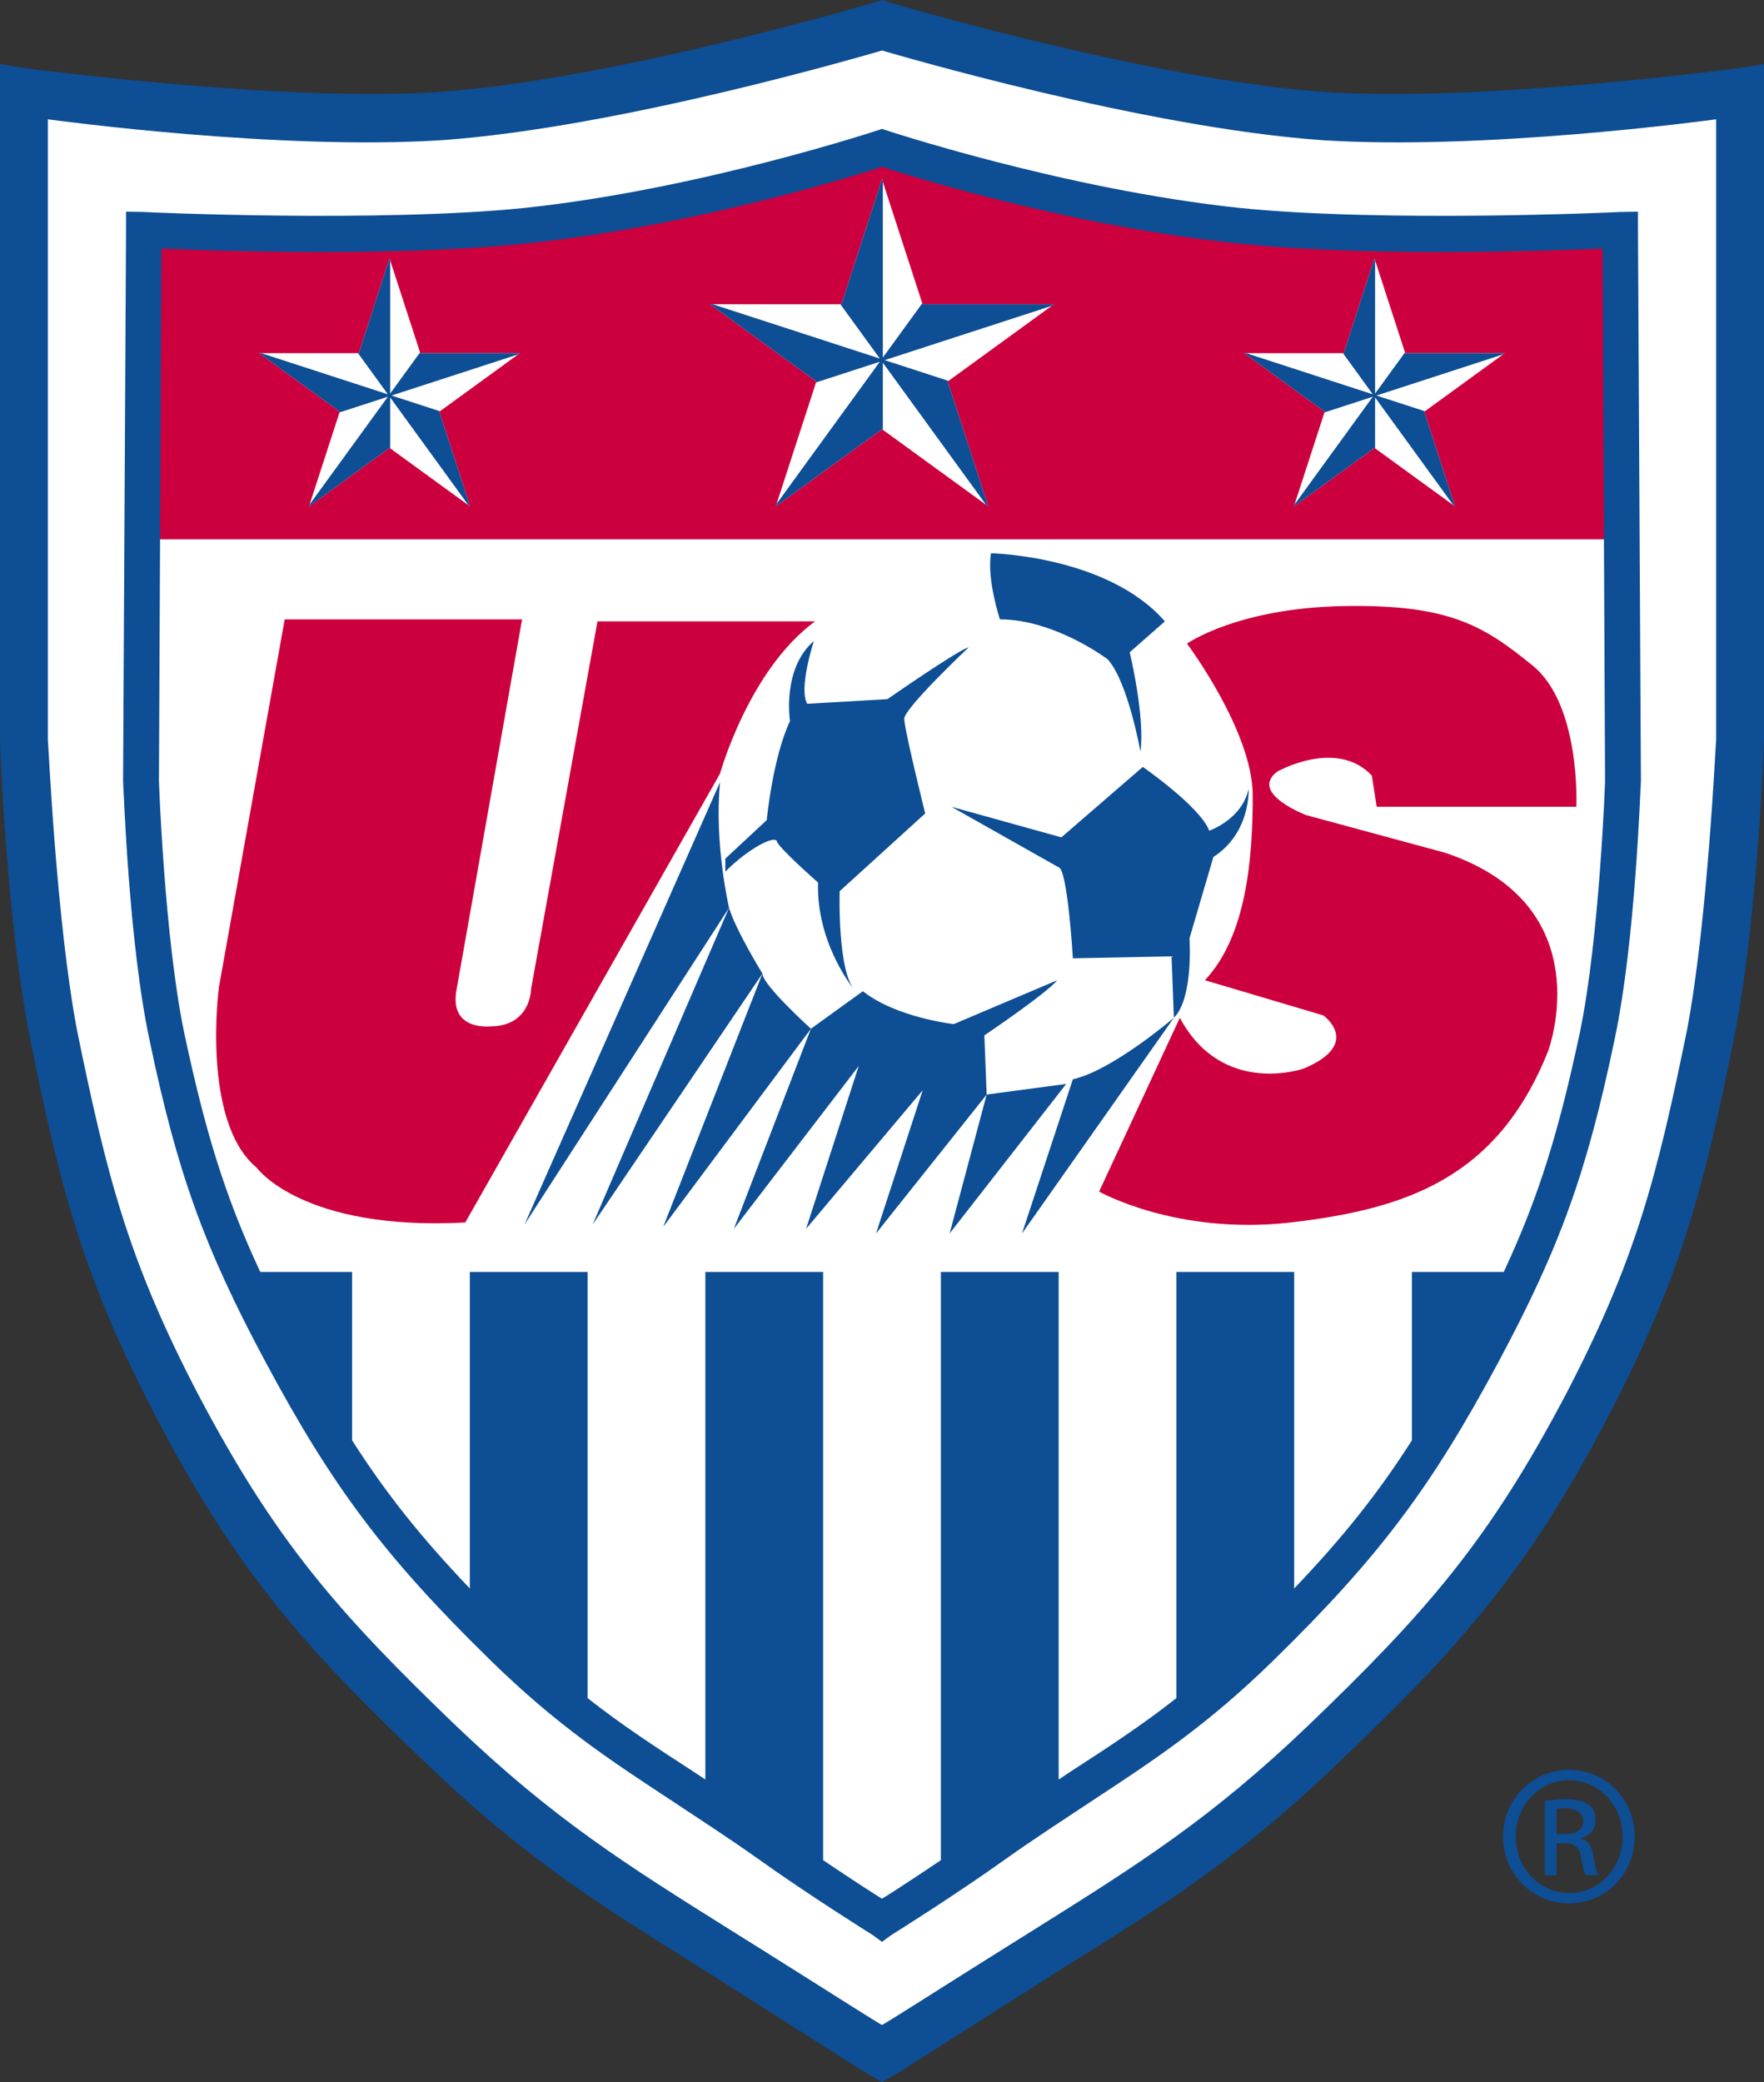
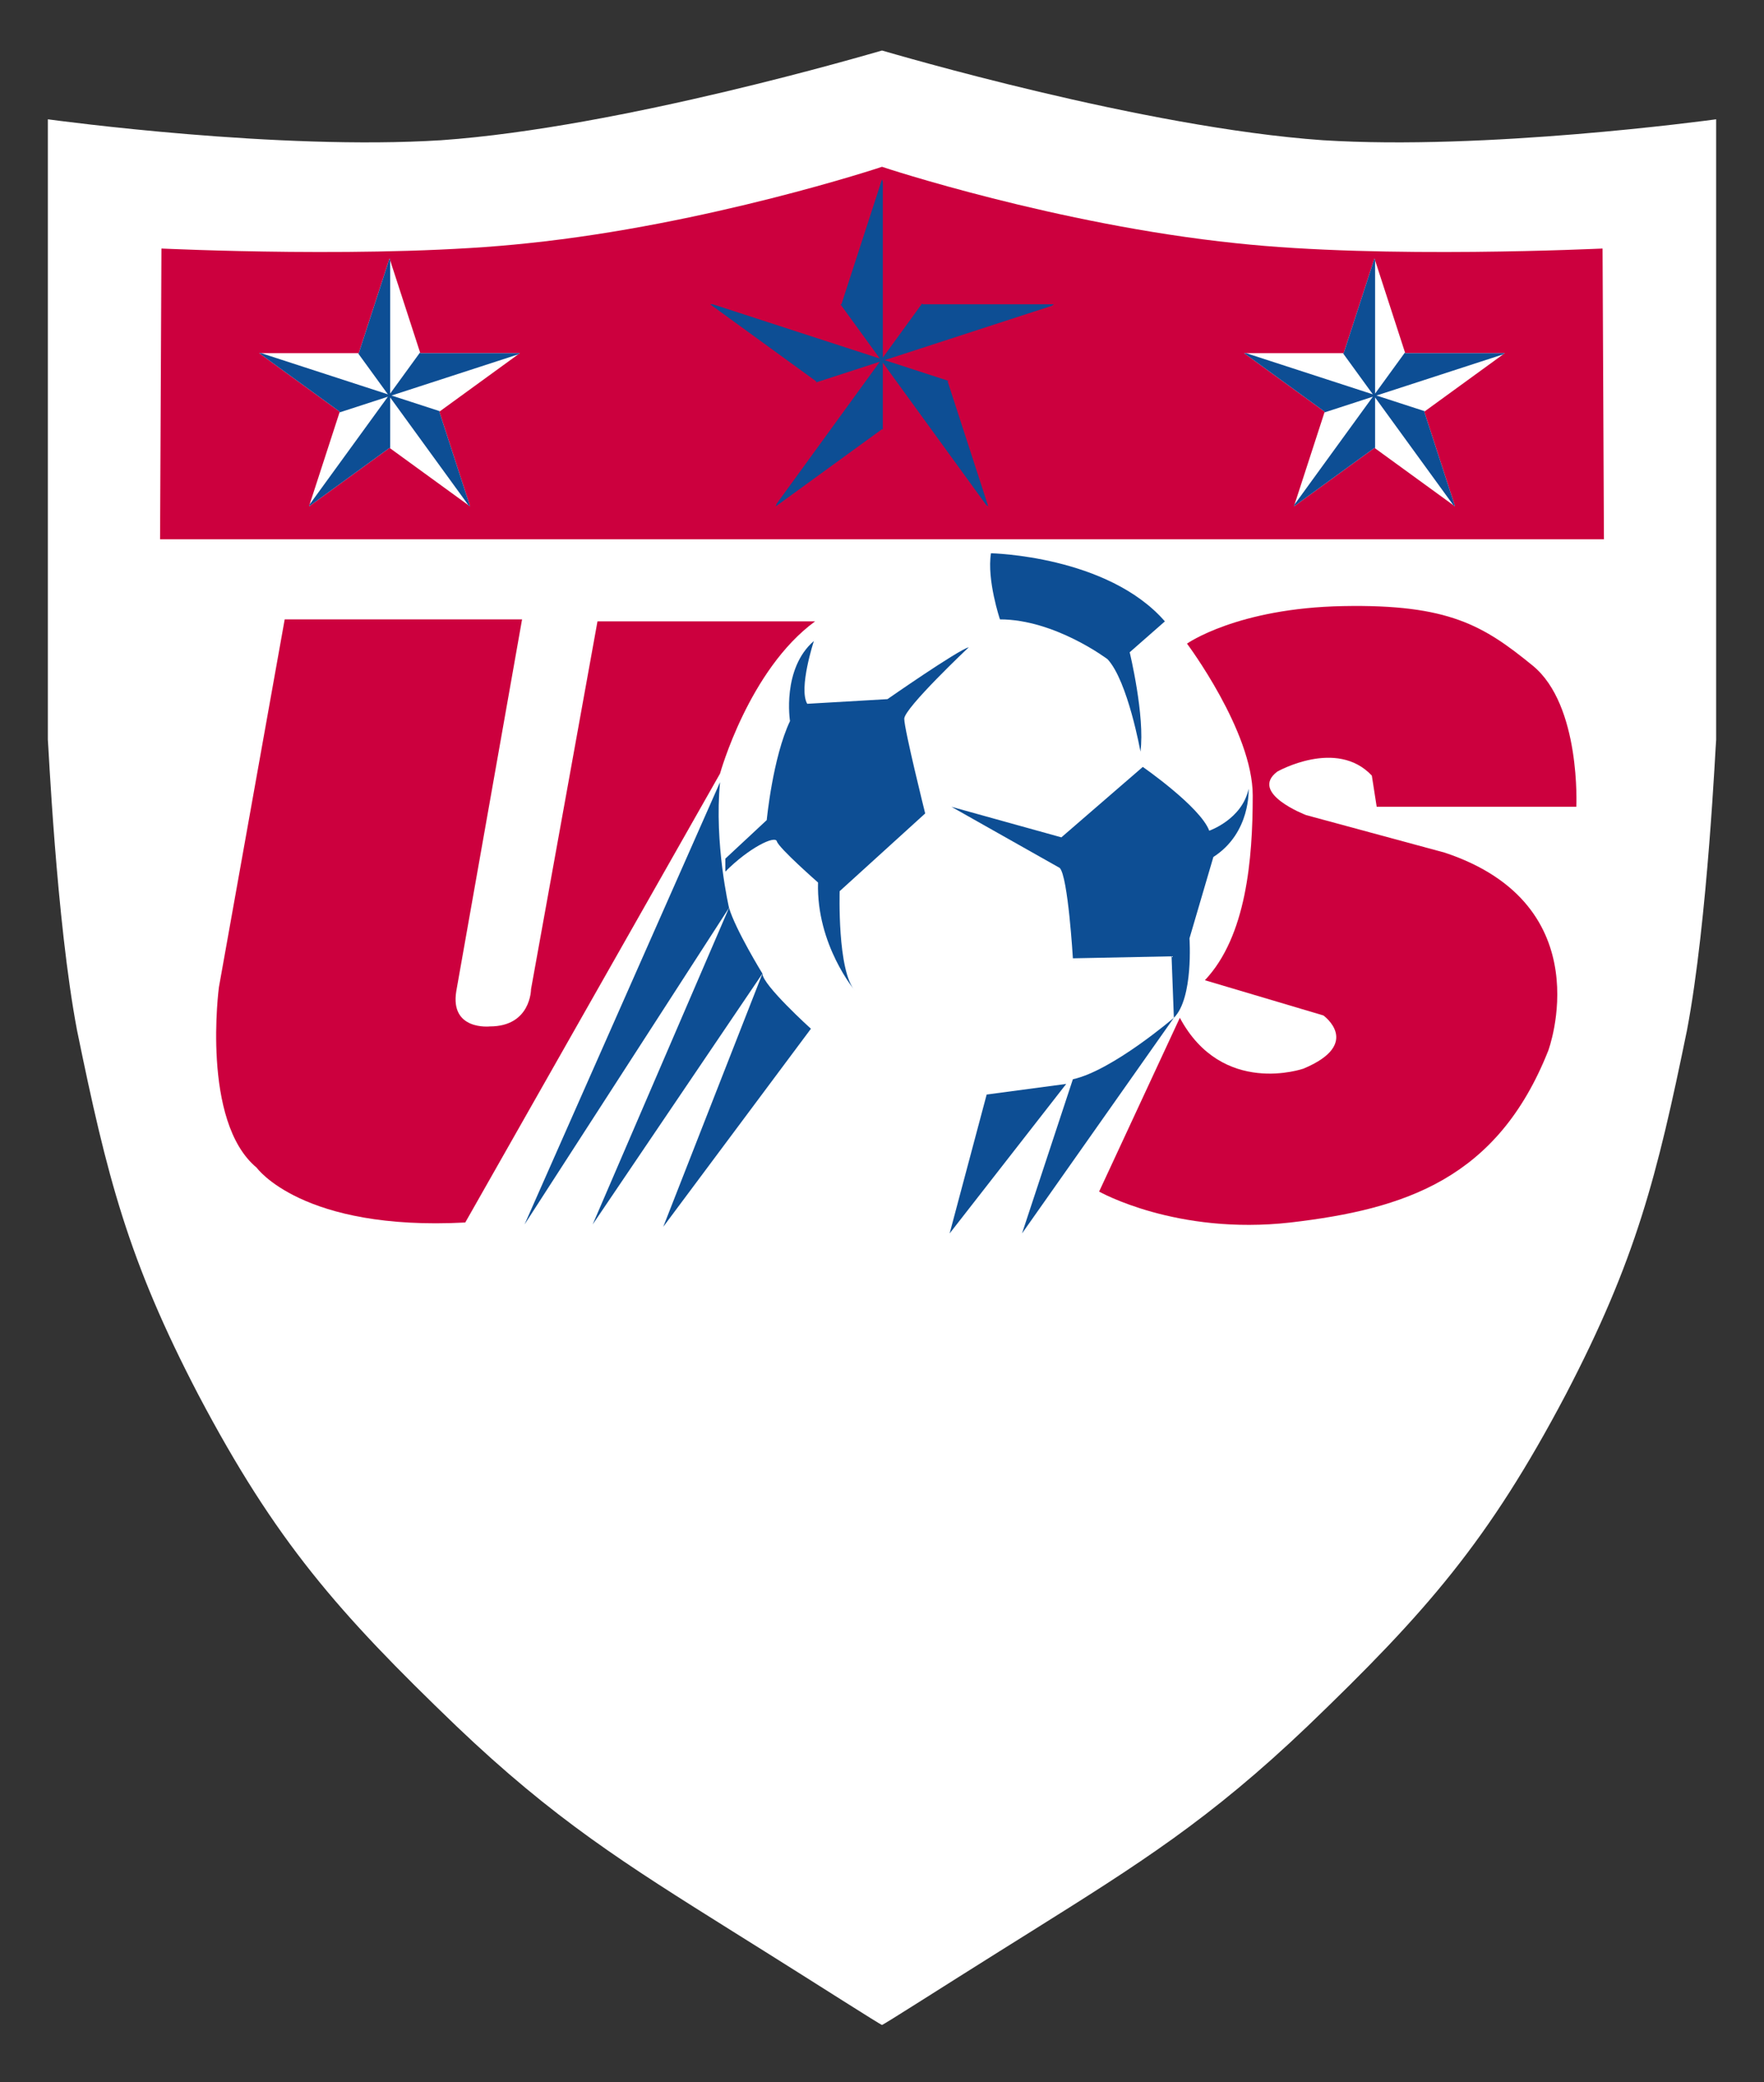
<svg xmlns="http://www.w3.org/2000/svg" version="1.1" id="Layer_1" x="0px" y="0px" width="500px" height="590.051px" viewBox="0 0 500 590.051" enable-background="new 0 0 500 590.051" xml:space="preserve">
  <rect x="0" y="0" width="500" height="590.051" fill="#333333" stroke="none" />
-   <path fill="#0D4E94" d="M492.385,19.401c-0.856,0-71.848,9.601-116.438,6.688C326.464,22.789,250.713,0.379,250,0  c-0.712,0.379-76.463,22.789-125.946,26.088C79.464,29.001,8.473,19.401,7.615,19.401L0,18.174v7.821v183.891  c0,2.17,2.017,52.549,8.611,84.854c8.802,44.065,15.774,68.735,35.593,106.772c22.548,43.128,41.52,64.781,75.762,97.371  c28.657,27.681,49.338,40.482,80.695,60.077l9.13,5.828c14.924,9.42,35.456,22.603,36.629,23.17l3.581,2.094l3.58-2.094  c1.175-0.567,21.707-13.75,36.629-23.17l9.131-5.828c31.357-19.595,52.037-32.396,80.694-60.077  c34.243-32.589,53.213-54.242,75.762-97.371c19.819-38.037,26.792-62.707,35.593-106.772c6.595-32.303,8.611-82.683,8.611-84.854  V25.995v-7.821L492.385,19.401z" />
  <path fill="#FFFFFF" d="M486.442,209.61c-0.133,0.275-2.352,51.222-8.282,82.389c-8.473,41.34-14.403,64.974-34.409,103.301  c-21.848,41.428-39.51,61.58-73.036,93.781c-27.814,26.557-47.965,39.174-78.48,58.293l-9.181,5.747  c-14.876,9.312-32.667,20.707-33.053,20.707c-0.385,0-18.176-11.394-33.052-20.707l-9.181-5.747  c-30.516-19.119-50.665-31.736-78.481-58.293C95.76,456.88,78.098,436.728,56.251,395.3c-20.007-38.327-25.938-61.961-34.41-103.301  c-5.931-31.167-8.15-82.113-8.282-82.389V33.81c2.867,0.372,65.393,8.847,111.491,5.927C176.079,36.161,246.939,15.16,250,14.318  c3.062,0.842,73.921,21.844,124.95,25.419c46.098,2.92,108.624-5.556,111.492-5.927V209.61L486.442,209.61z" />
-   <path fill="#0D4E94" d="M464.275,65.163v-5.181l-5.282,0.096c-0.651,0.093-66.427,3.014-107.438-1.13  C301.559,53.675,250.514,36.726,250,36.531c-0.514,0.194-51.558,17.144-101.557,22.417c-41.008,4.144-106.784,1.223-107.435,1.13  l-5.282-0.096v5.181c0,0-0.841,156.123-0.841,156.309c0.183,1.884,1.551,45.385,7.482,73.171  c7.768,37.276,15.393,58.662,32.855,91.233c18.98,35.415,33.718,55.191,63.75,84.569c19.119,18.727,34.373,28.625,51.838,40.104  c7.632,5.089,15.591,10.178,24.588,16.577c13.411,9.607,31.872,21.191,32.049,21.285l2.552,1.881l2.553-1.881  c0.177-0.094,18.64-11.677,32.05-21.285c8.998-6.397,16.955-11.488,24.589-16.577c17.464-11.479,32.718-21.377,51.836-40.104  c30.031-29.378,44.77-49.154,63.751-84.569c17.463-32.571,25.086-53.957,32.855-91.233c5.93-27.787,7.298-71.288,7.48-73.171  C465.115,221.286,464.275,65.163,464.275,65.163z" />
  <path fill="#FFFFFF" d="M45.371,152.828l-0.323,68.55c0,0.094,1.553,44.165,7.116,71.087c6,28.199,11.587,46.52,21.609,67.99h26.02  v47.699c9.606,15.051,19.623,27.589,33.379,41.996v-89.695h33.38v120.766c9.993,7.844,19.583,14.08,30.057,20.854  c1.099,0.734,2.208,1.472,3.323,2.213V360.455h33.38v166.682c9.037,6.112,16.557,10.916,16.689,10.916s7.653-4.804,16.69-10.916  V360.455h33.379v143.833c1.115-0.742,2.226-1.479,3.322-2.213c10.477-6.773,20.063-13.013,30.059-20.854V360.455h33.378v89.695  c13.757-14.407,23.772-26.946,33.381-41.997v-47.698h26.02c10.022-21.473,15.607-39.791,21.608-67.99  c5.564-26.922,7.116-70.993,7.116-71.087l-0.324-68.55H45.371z" />
  <path fill="#CC003E" d="M454.241,70.433c-0.66,0-62.005,3.014-103.859-1.508C299.535,63.658,250.514,47.463,250,47.269  c-0.514,0.194-49.535,16.39-100.382,21.656c-41.854,4.522-103.199,1.508-103.86,1.508l-0.388,82.395h409.26L454.241,70.433z" />
  <path fill="#CC003E" d="M390.219,228.632h56.587c0,0,1.359-28.82-12.38-40.019c-13.889-11.303-23.721-17.428-53.726-16.857  c-29.99,0.559-44.252,10.632-44.252,10.632s18.634,24.865,18.634,43.037c0,18.08-1.83,39.927-13.559,52.355l33.58,9.977  c0,0,11.202,8.009-5.61,15.063c0,0-23.021,8.106-35.072-14.398l-22.878,49.247c0,0,21.882,12.429,54.24,8.763  c32.392-3.769,58.661-12.345,73.065-48.688c0,0,15.394-41.247-29.325-56.114l-39.321-10.651c0,0-16.292-6.208-8.146-12.33  c0,0,16.764-9.514,26.784,1.133L390.219,228.632z" />
  <path fill="#0D4E94" d="M204.094,221.656L148.68,346.992l57.961-89.734C206.642,257.258,202.398,239.083,204.094,221.656" />
  <path fill="#0D4E94" d="M206.641,257.257l-38.654,89.735l48.122-71.097C216.109,275.896,208.472,263.472,206.641,257.257" />
  <path fill="#0D4E94" d="M216.109,275.897l-28.111,71.755l41.854-56.126C229.851,291.526,216.109,279.102,216.109,275.897" />
-   <path fill="#0D4E94" d="M244.585,280.894l-14.734,10.631l-21.841,56.691l35.398-46.145l-14.921,46.145l33.054-39.267l-13.23,40.585  l31.354-39.358l-0.658-16.765c0,0,17.466-11.767,20.669-15.632l-29.33,12.433C270.346,290.213,254.102,288.423,244.585,280.894" />
  <polygon fill="#0D4E94" points="279.666,310.176 269.171,349.534 302.219,307.158 " />
  <path fill="#0D4E94" d="M304.104,305.842l-14.416,43.692l43.039-61.111C332.727,288.423,315.26,303.398,304.104,305.842" />
  <path fill="#0D4E94" d="M269.684,228.632l31.162,8.658l23.076-19.96c0,0,16.293,11.302,18.835,18.076c0,0,9.319-3.201,11.153-11.864  c0,0,0.715,12.431-9.983,19.311l-6.774,23.064c0,0,1.179,16.946-4.422,22.506l-0.658-17.418l-27.967,0.564  c0,0-1.369-23.169-3.728-25.612L269.684,228.632z" />
  <path fill="#0D4E94" d="M280.889,156.783c0,0,33.056,0.661,49.295,19.303l-9.98,8.756c0,0,4.383,18.08,3.054,28.154  c0,0-3.571-19.96-9.312-26.172c0,0-14.931-11.302-30.513-11.302C283.432,175.522,279.672,164.316,280.889,156.783" />
  <path fill="#CC003E" d="M80.695,175.522L62.05,279.759c0,0-5.086,38.042,10.697,51.134c0,0,12.843,17.983,59.13,15.539  l72.217-127.218c0,0,8.145-29.381,26.932-43.129h-61.673l-18.835,104.242c0,0,0,10.542-11.679,10.542c0,0-11.34,1.227-9.508-9.977  l18.647-105.371L80.695,175.522L80.695,175.522z" />
  <path fill="#0D4E94" d="M274.587,183.429c0,0-18.278,17.241-18.278,20.251c0,3.011,5.932,26.835,5.932,26.835l-24.244,22.03  c0,0-0.711,22.699,4.377,28.253c0,0-11.012-12.998-10.503-30.709c0,0-11.156-9.786-11.671-11.667  c-0.514-1.788-7.963,1.882-14.599,8.57v-3.67l11.728-10.922c0,0,1.69-17.709,6.595-28.066c0,0-2.357-14.786,6.768-22.691  c0,0-4.414,13.472-1.884,17.801l22.748-1.322C251.555,198.122,271.566,184.179,274.587,183.429" />
-   <path fill="#0D4E94" d="M444.814,501.537c10.321,0,18.544,8.393,18.544,18.879c0,10.66-8.223,18.964-18.624,18.964  c-10.32,0-18.711-8.304-18.711-18.964c0-10.486,8.391-18.879,18.711-18.879H444.814L444.814,501.537z M444.735,504.483  c-8.311,0-15.107,7.125-15.107,15.933c0,8.981,6.797,16.028,15.188,16.028c8.394,0.084,15.104-7.047,15.104-15.943  c0-8.893-6.711-16.018-15.104-16.018H444.735L444.735,504.483z M441.21,531.411h-3.354V510.35c1.759-0.252,3.438-0.502,5.954-0.502  c3.19,0,5.286,0.669,6.546,1.594c1.259,0.922,1.927,2.348,1.927,4.361c0,2.769-1.848,4.448-4.11,5.117v0.172  c1.846,0.334,3.105,2.009,3.527,5.115c0.499,3.269,1.003,4.533,1.341,5.203h-3.528c-0.5-0.67-1.005-2.6-1.421-5.372  c-0.501-2.686-1.847-3.689-4.534-3.689h-2.346L441.21,531.411L441.21,531.411z M441.21,519.746h2.432  c2.767,0,5.121-1.005,5.121-3.608c0-1.843-1.348-3.688-5.121-3.688c-1.091,0-1.843,0.083-2.432,0.164V519.746z" />
-   <polygon fill="#FFFFFF" points="250,50.822 261.503,86.226 298.727,86.226 268.613,108.106 280.115,143.505 250,121.625   219.886,143.505 231.388,108.106 201.276,86.226 238.498,86.226 " />
  <polygon fill="#0D4E94" points="298.727,86.226 297.967,86.226 261.791,86.226 261.503,86.226 261.413,85.948 250.236,101.335   250.236,51.542 250,50.822 249.765,51.547 249.765,51.547 238.498,86.226 238.209,86.226 249.389,101.613 202.038,86.226   201.276,86.226 231.388,108.106 231.301,108.38 249.386,102.503 220.122,142.782 219.886,143.505 250,121.625 250.236,121.796   250.236,102.779 279.502,143.059 280.115,143.505 279.883,142.785 279.883,142.784 268.613,108.106 268.846,107.937   250.755,102.058 298.111,86.67 " />
  <polygon fill="#FFFFFF" points="389.589,73.243 398.309,100.082 426.528,100.082 403.697,116.67 412.418,143.505 389.589,126.918   366.76,143.505 375.479,116.67 352.652,100.082 380.87,100.082 " />
  <polygon fill="#0D4E94" points="426.528,100.082 425.951,100.082 398.527,100.082 398.309,100.082 398.242,99.872 389.766,111.537   389.766,73.789 389.589,73.243 389.41,73.793 389.41,73.793 380.87,100.082 380.65,100.082 389.124,111.748 353.227,100.082   352.652,100.082 375.479,116.67 375.414,116.877 389.122,112.422 366.939,142.957 366.76,143.505 389.589,126.918 389.766,127.047   389.766,112.63 411.954,143.167 412.418,143.505 412.24,142.959 412.24,142.959 403.697,116.67 403.875,116.541 390.16,112.084   426.061,100.419 " />
  <polygon fill="#FFFFFF" points="110.413,73.243 119.133,100.082 147.35,100.082 124.521,116.67 133.242,143.505 110.413,126.918   87.584,143.505 96.303,116.67 73.475,100.082 101.693,100.082 " />
  <polygon fill="#0D4E94" points="147.35,100.082 146.776,100.082 119.351,100.082 119.133,100.082 119.065,99.872 110.59,111.537   110.59,73.789 110.413,73.243 110.235,73.793 110.235,73.793 101.693,100.082 101.474,100.082 109.949,111.748 74.052,100.082   73.475,100.082 96.303,116.67 96.237,116.877 109.947,112.422 87.762,142.957 87.584,143.505 110.413,126.918 110.59,127.047   110.59,112.63 132.778,143.167 133.242,143.505 133.064,142.959 133.064,142.959 124.521,116.67 124.699,116.541 110.984,112.084   146.885,100.419 " />
</svg>